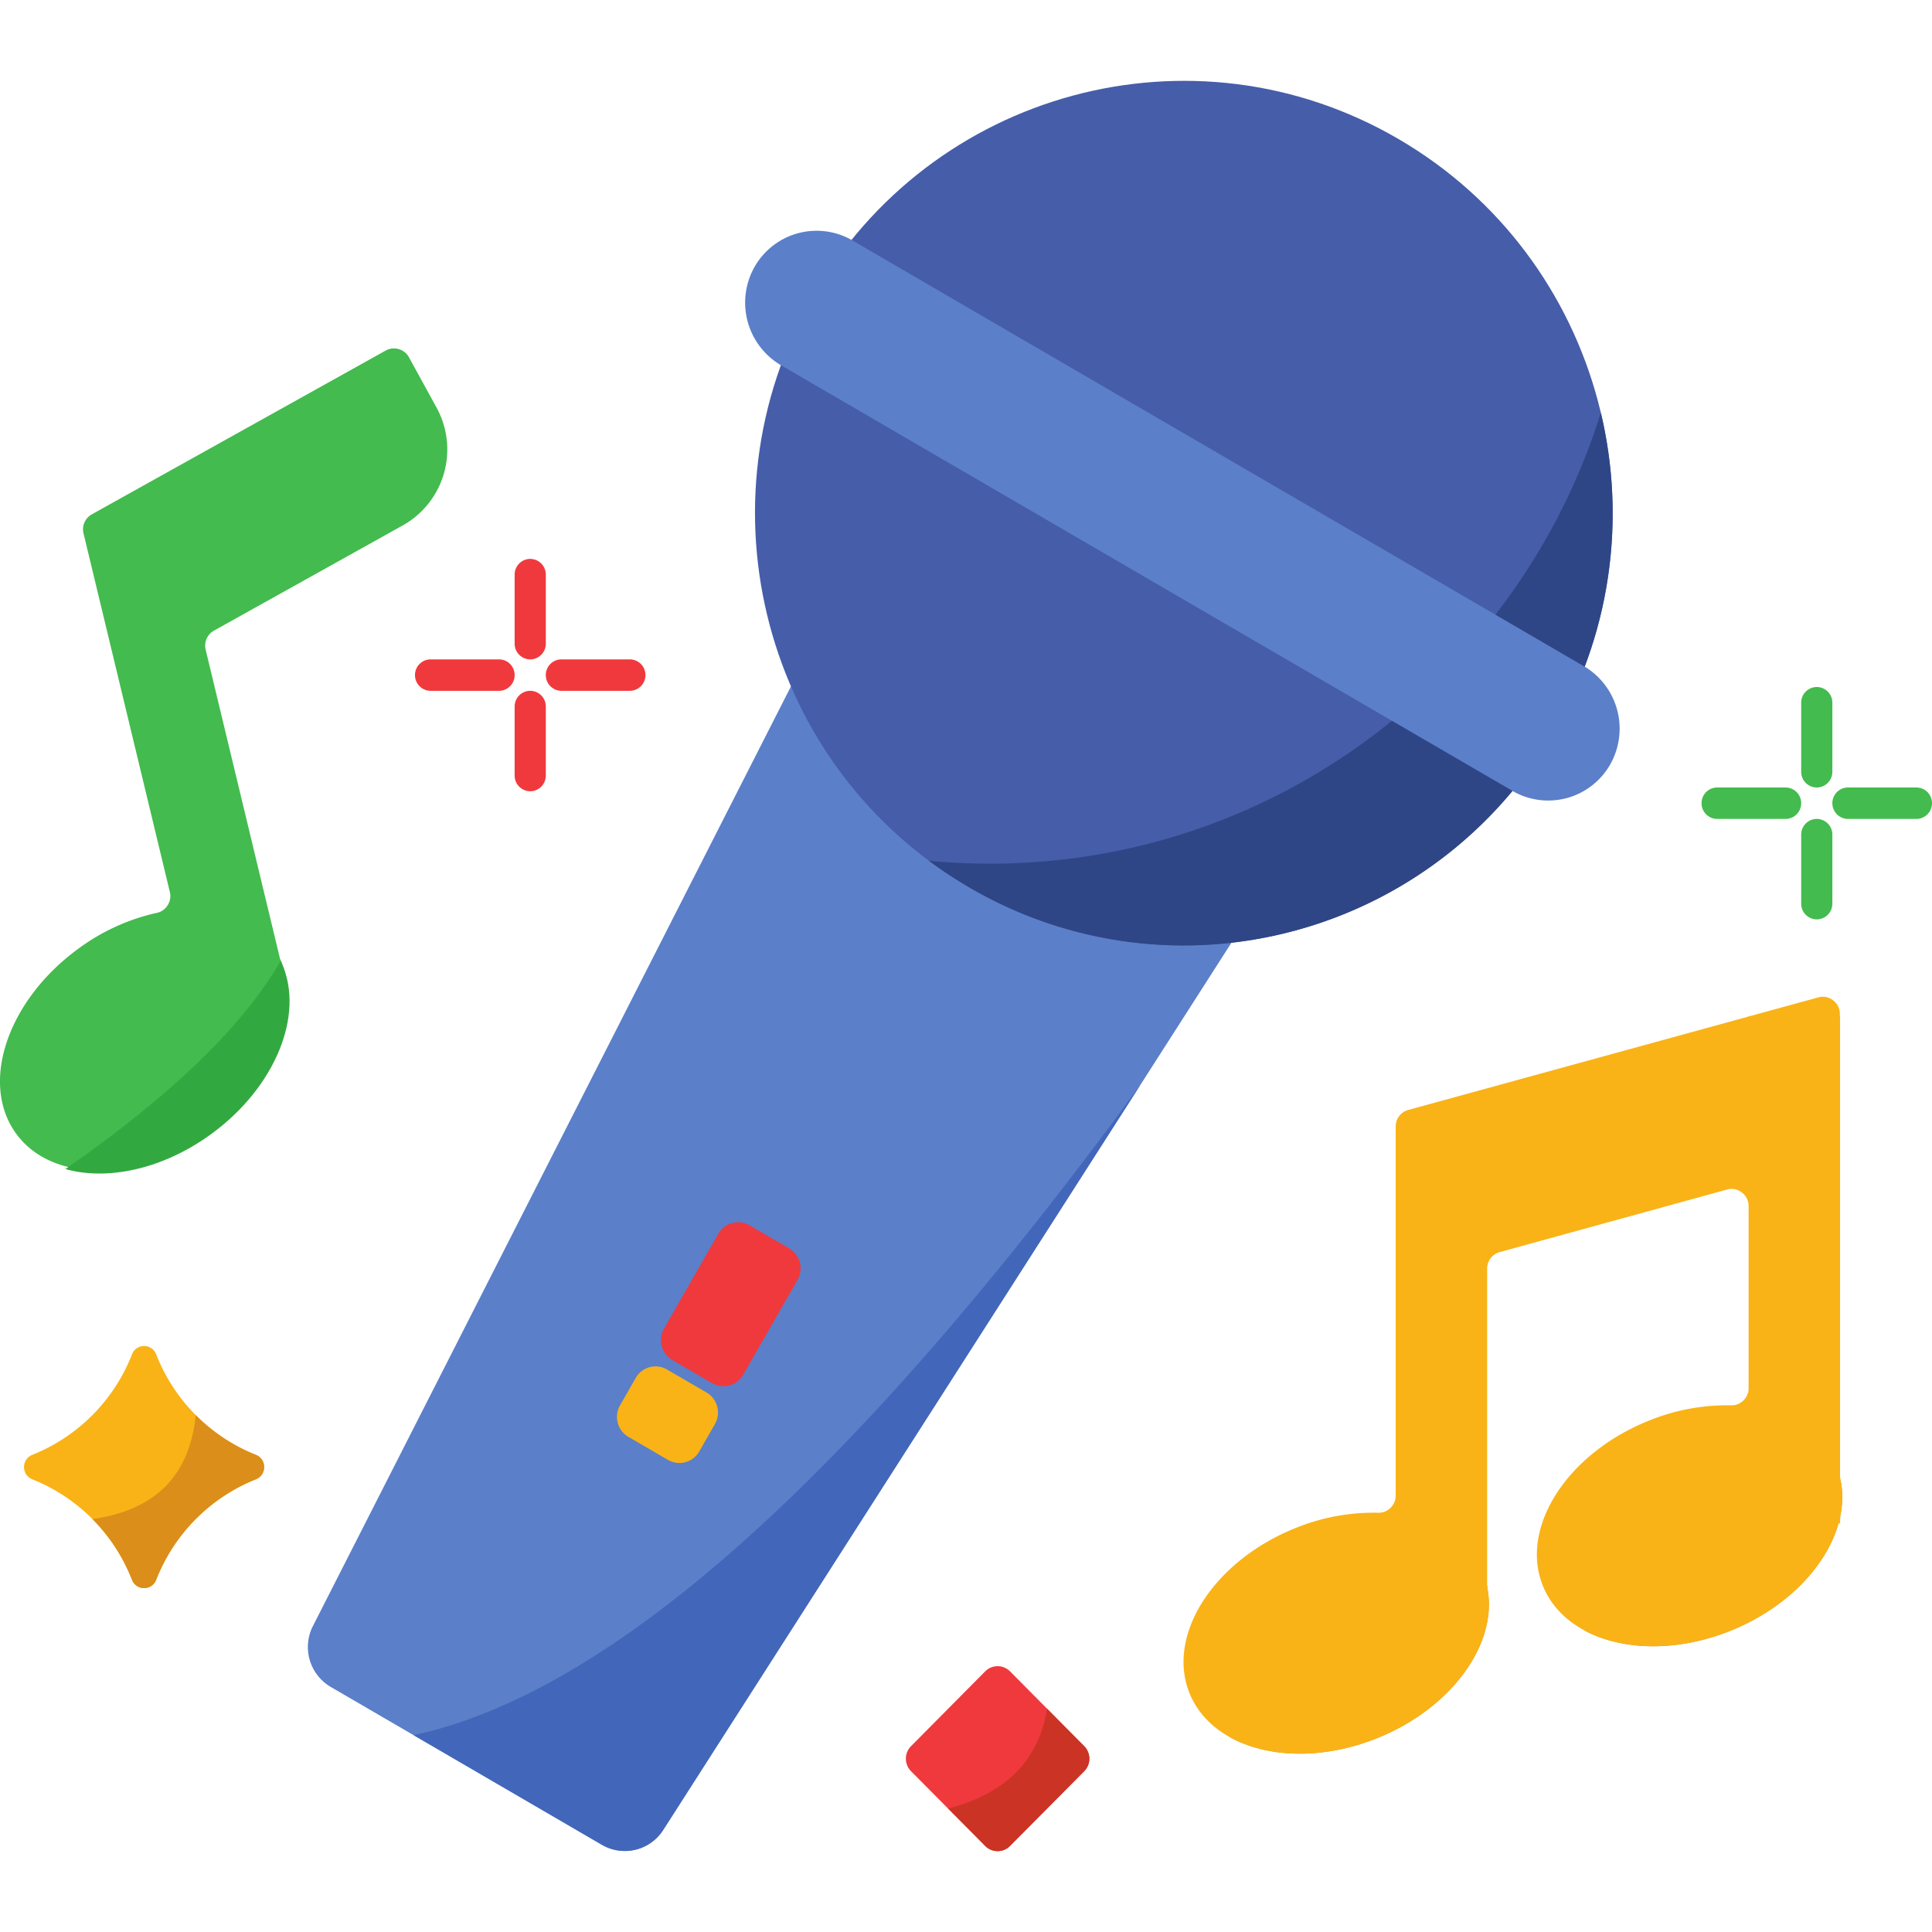
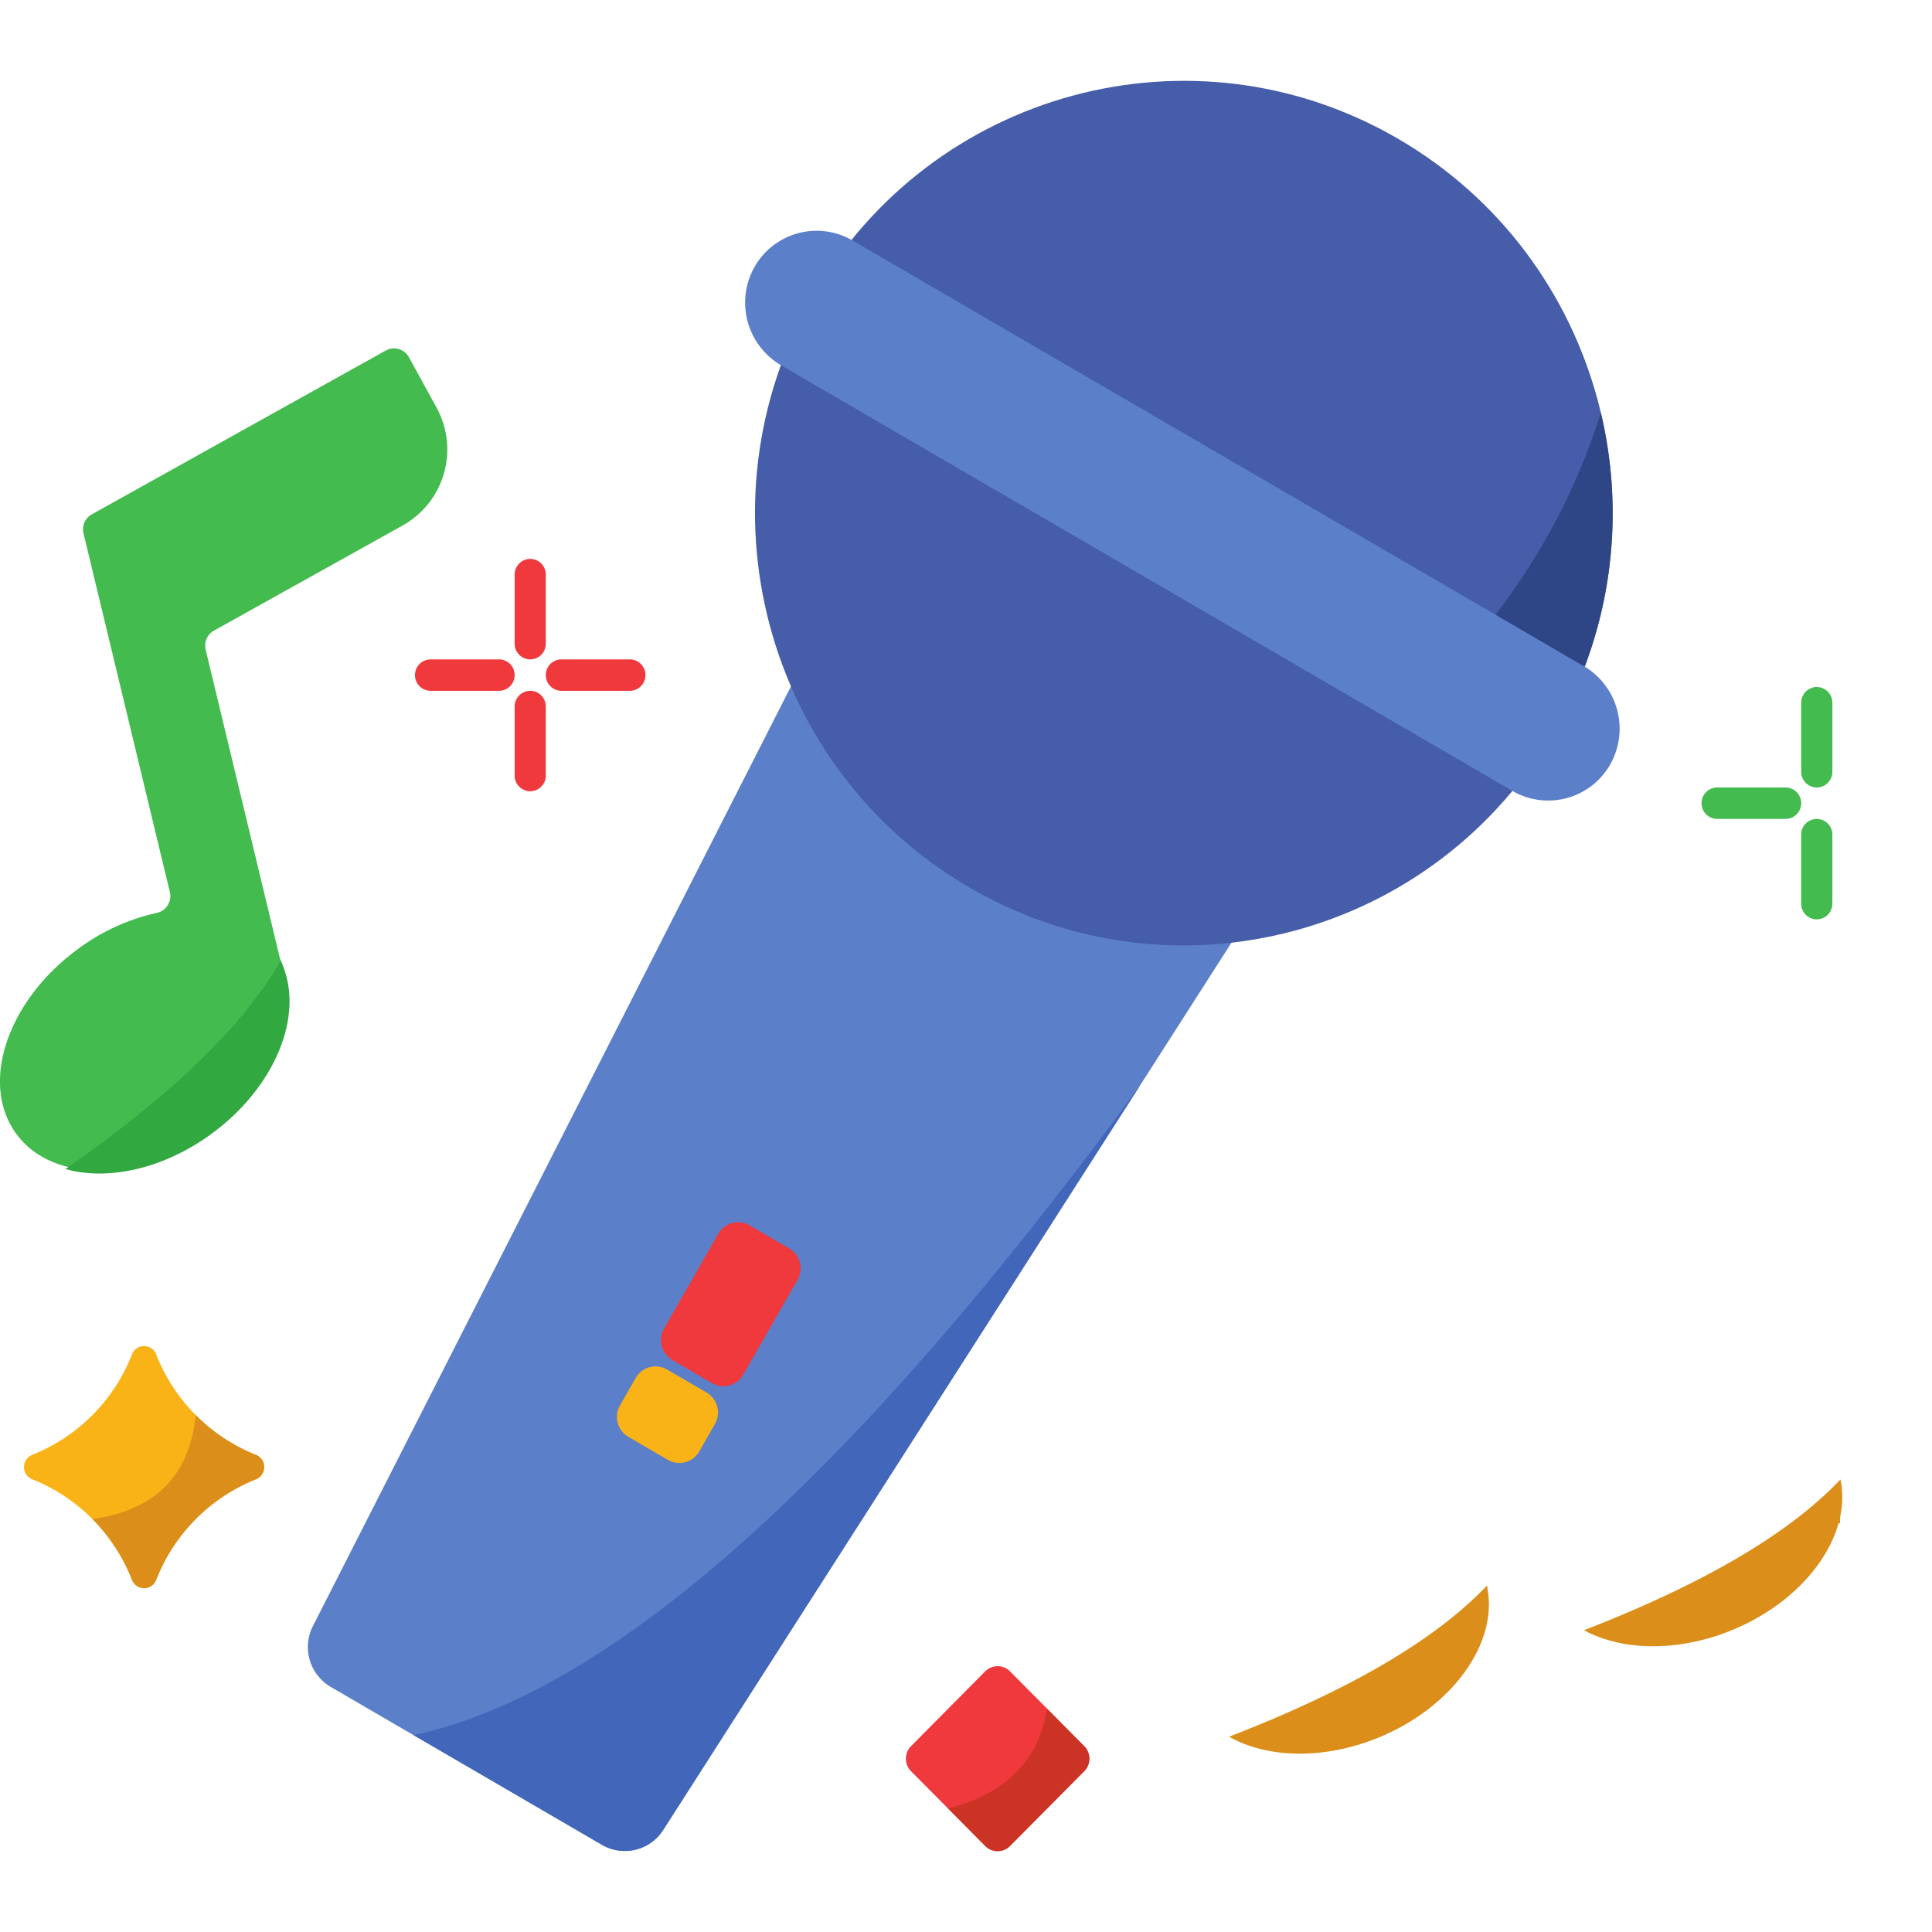
<svg xmlns="http://www.w3.org/2000/svg" width="800px" height="800px" viewBox="0 -21.51 513.967 513.967">
  <g id="Group_12" transform="translate(-244.396 2384.075)">
    <path id="path428" d="M285.953-1985.315a47.311,47.311,0,0,1,26.515-26.733,3.435,3.435,0,0,0,2.2-3.253,3.439,3.439,0,0,0-2.2-3.253,47.3,47.3,0,0,1-26.517-26.72,3.4,3.4,0,0,0-3.224-2.227,3.4,3.4,0,0,0-3.224,2.227,47.32,47.32,0,0,1-26.517,26.72,3.446,3.446,0,0,0-2.195,3.253,3.435,3.435,0,0,0,2.2,3.253,47.309,47.309,0,0,1,26.516,26.733,3.414,3.414,0,0,0,3.225,2.213,3.413,3.413,0,0,0,3.224-2.213" fill="#f9b317" fill-rule="evenodd" />
    <path id="path430" d="M296.459-2029.142q-2.4,24.14-27.464,27.68a47.341,47.341,0,0,1,10.508,16.146,3.414,3.414,0,0,0,3.225,2.213,3.413,3.413,0,0,0,3.224-2.213,47.311,47.311,0,0,1,26.515-26.733,3.435,3.435,0,0,0,2.2-3.253,3.439,3.439,0,0,0-2.2-3.253,46.946,46.946,0,0,1-16.008-10.587" fill="#db8e19" fill-rule="evenodd" />
    <path id="path432" d="M513.081-1960.969l19.753,19.92a4.735,4.735,0,0,1,0,6.64L513.081-1914.5a4.639,4.639,0,0,1-6.583,0l-19.755-19.906a4.735,4.735,0,0,1,0-6.64l19.755-19.92a4.639,4.639,0,0,1,6.583,0" fill="#f0393c" fill-rule="evenodd" />
    <path id="path434" d="M522.957-1951.009q-3.346,20.6-26.333,26.547l9.876,9.96a4.635,4.635,0,0,0,6.58,0l19.753-19.906a4.73,4.73,0,0,0,0-6.64l-9.876-9.96" fill="#cb3325" fill-rule="evenodd" />
    <path id="path436" d="M723.561-2183.555a4.159,4.159,0,0,1,4.147-4.173,4.159,4.159,0,0,1,4.147,4.173v18.373a4.159,4.159,0,0,1-4.147,4.173,4.159,4.159,0,0,1-4.147-4.173v-18.373" fill="#43bb4e" fill-rule="evenodd" />
    <path id="path438" d="M701.2-2187.728a4.169,4.169,0,0,1-4.144-4.187,4.158,4.158,0,0,1,4.144-4.174h18.219a4.158,4.158,0,0,1,4.144,4.174,4.169,4.169,0,0,1-4.144,4.187H701.2" fill="#43bb4e" fill-rule="evenodd" />
-     <path id="path440" d="M736-2187.728a4.17,4.17,0,0,1-4.145-4.187,4.159,4.159,0,0,1,4.145-4.174h18.219a4.159,4.159,0,0,1,4.145,4.174,4.171,4.171,0,0,1-4.145,4.187H736" fill="#43bb4e" fill-rule="evenodd" />
    <path id="path442" d="M723.561-2218.635a4.171,4.171,0,0,1,4.147-4.187,4.17,4.17,0,0,1,4.147,4.187v18.36a4.17,4.17,0,0,1-4.147,4.187,4.171,4.171,0,0,1-4.147-4.187v-18.36" fill="#43bb4e" fill-rule="evenodd" />
    <path id="path444" d="M381.306-2252.715a4.169,4.169,0,0,1,4.144-4.187,4.17,4.17,0,0,1,4.147,4.187v18.36a4.17,4.17,0,0,1-4.147,4.187,4.169,4.169,0,0,1-4.144-4.187v-18.36" fill="#f0393c" fill-rule="evenodd" />
    <path id="path446" d="M381.306-2217.635a4.158,4.158,0,0,1,4.144-4.173,4.159,4.159,0,0,1,4.147,4.173v18.36a4.17,4.17,0,0,1-4.147,4.187,4.169,4.169,0,0,1-4.144-4.187v-18.36" fill="#f0393c" fill-rule="evenodd" />
    <path id="path448" d="M358.942-2221.808a4.171,4.171,0,0,1-4.147-4.187,4.159,4.159,0,0,1,4.147-4.174h18.217a4.16,4.16,0,0,1,4.147,4.174,4.171,4.171,0,0,1-4.147,4.187H358.942" fill="#f0393c" fill-rule="evenodd" />
    <path id="path450" d="M393.743-2221.808a4.171,4.171,0,0,1-4.147-4.187,4.16,4.16,0,0,1,4.147-4.174H411.96a4.158,4.158,0,0,1,4.145,4.174,4.17,4.17,0,0,1-4.145,4.187H393.743" fill="#f0393c" fill-rule="evenodd" />
    <path id="path452" d="M299.114-2232.728l19.7,81.88a4.834,4.834,0,0,0,.279.813c6.089,13.533-1.7,32.973-18.967,45.453-18.9,13.68-41.988,13.853-51.575.387s-2.037-35.453,16.86-49.133a55.168,55.168,0,0,1,20.672-9.4,4.442,4.442,0,0,0,2.916-2.04,4.511,4.511,0,0,0,.575-3.547l-22.952-95.346a4.551,4.551,0,0,1,2.225-5.107L347-2312.328a4.552,4.552,0,0,1,6.2,1.8l7.36,13.427a23.149,23.149,0,0,1-8.928,31.24l-50.289,28.026a4.564,4.564,0,0,0-2.225,5.107" fill="#43bb4e" fill-rule="evenodd" />
    <path id="path454" d="M300.41-2103.768c17.263-12.48,25.055-31.92,18.967-45.453l-.28-.813q-14.846,25.9-57.3,55.453c11.141,3.146,25.836.066,38.616-9.187" fill="#32a940" fill-rule="evenodd" />
    <path id="path456" d="M611.036-1943.3c19.7-8.04,31.819-25.08,29.067-39.68l-.08-.853q-20.49,21.64-68.66,40.266c10.091,5.707,25.092,6.213,39.673.267" fill="#db8e19" fill-rule="evenodd" />
    <path id="path458" d="M665.788-1971.9c10.085,5.48,24.869,5.88,39.247.027,14.785-6.04,25.3-17.146,28.463-28.48h.409v-1.187l.089-.893a23.863,23.863,0,0,0,.009-9.573q-20.394,21.56-68.217,40.107" fill="#db8e19" fill-rule="evenodd" />
-     <path id="path460" d="M640.022-2068.075v84.24a4.4,4.4,0,0,0,.08.853c2.752,14.6-9.368,31.64-29.067,39.68-21.563,8.787-44.044,3.467-50.211-11.893s6.315-34.947,27.876-43.746a55.151,55.151,0,0,1,22.288-4.213,4.4,4.4,0,0,0,3.315-1.293,4.494,4.494,0,0,0,1.384-3.307v-98.12a4.547,4.547,0,0,1,3.363-4.44l90.522-24.853v-.107h.392l18.129-4.973a4.388,4.388,0,0,1,3.969.787,4.462,4.462,0,0,1,1.789,3.654v.533h.053v122.32a4.306,4.306,0,0,0,.1.947,23.864,23.864,0,0,1-.009,9.573,4.417,4.417,0,0,0-.089.893v1.187H733.5c-3.159,11.333-13.677,22.44-28.463,28.48-21.565,8.787-44.044,3.467-50.212-11.893s6.315-34.947,27.877-43.747a55.1,55.1,0,0,1,22.185-4.213,4.4,4.4,0,0,0,3.307-1.307,4.441,4.441,0,0,0,1.381-3.293v-48.36a4.454,4.454,0,0,0-1.792-3.653,4.39,4.39,0,0,0-3.968-.787L643.383-2072.5a4.533,4.533,0,0,0-3.36,4.427" fill="#f9b317" fill-rule="evenodd" />
    <path id="path462" d="M473.109-2230.741l96.393,56.106a11.874,11.874,0,0,1,5.743,7.747,11.951,11.951,0,0,1-1.607,9.533l-152.8,238.573a12.108,12.108,0,0,1-16.3,3.973l-72.149-42a12.3,12.3,0,0,1-4.743-16.213L456.2-2225.715a11.8,11.8,0,0,1,7.385-6.16,11.7,11.7,0,0,1,9.523,1.134" fill="#5b7fc9" fill-rule="evenodd" />
    <path id="path464" d="M616.359-2368.648c54.556,31.747,73.248,102.08,41.751,157.066s-101.258,73.84-155.814,42.093-73.246-102.08-41.749-157.08,101.257-73.84,155.813-42.08" fill="#465da9" fill-rule="evenodd" />
    <path id="path466" d="M471.127-2341.648l194.65,113.293a19.3,19.3,0,0,1,6.957,26.174h0a18.968,18.968,0,0,1-25.968,7.013l-194.652-113.28a19.316,19.316,0,0,1-6.957-26.187h0a18.981,18.981,0,0,1,25.969-7.013" fill="#5b7fc9" fill-rule="evenodd" />
    <path id="path468" d="M547.787-2116.995q-113.94,155.88-193.36,173.013l50.109,29.173a12.108,12.108,0,0,0,16.3-3.973l126.948-198.213" fill="#4267ba" fill-rule="evenodd" />
    <path id="path470" d="M642.222-2242.074l23.553,13.72.2.12a115.547,115.547,0,0,0,4.289-67.56,171.492,171.492,0,0,1-28.043,53.72" fill="#2f4686" fill-rule="evenodd" />
-     <path id="path472" d="M614.681-2213.835A169.323,169.323,0,0,1,555.64-2182.7a169.154,169.154,0,0,1-47.835,6.867q-8.252,0-16.315-.773a116.276,116.276,0,0,0,10.8,7.12,112.918,112.918,0,0,0,69.7,14.707,113.941,113.941,0,0,0,74.776-40.386l-32.085-18.667" fill="#2f4686" fill-rule="evenodd" />
    <path id="path474" d="M443.8-2079.608l10.539,6.133a6.163,6.163,0,0,1,2.225,8.373l-14.448,25.227a6.067,6.067,0,0,1-8.309,2.24l-10.537-6.133a6.167,6.167,0,0,1-2.227-8.373l14.449-25.227a6.065,6.065,0,0,1,8.308-2.24" fill="#f0393c" fill-rule="evenodd" />
    <path id="path476" d="M421.831-2041.262l10.537,6.133a6.17,6.17,0,0,1,2.227,8.373l-4.183,7.307a6.055,6.055,0,0,1-8.309,2.24l-10.539-6.133a6.164,6.164,0,0,1-2.225-8.373l4.184-7.307a6.065,6.065,0,0,1,8.308-2.24" fill="#f9b317" fill-rule="evenodd" />
  </g>
</svg>